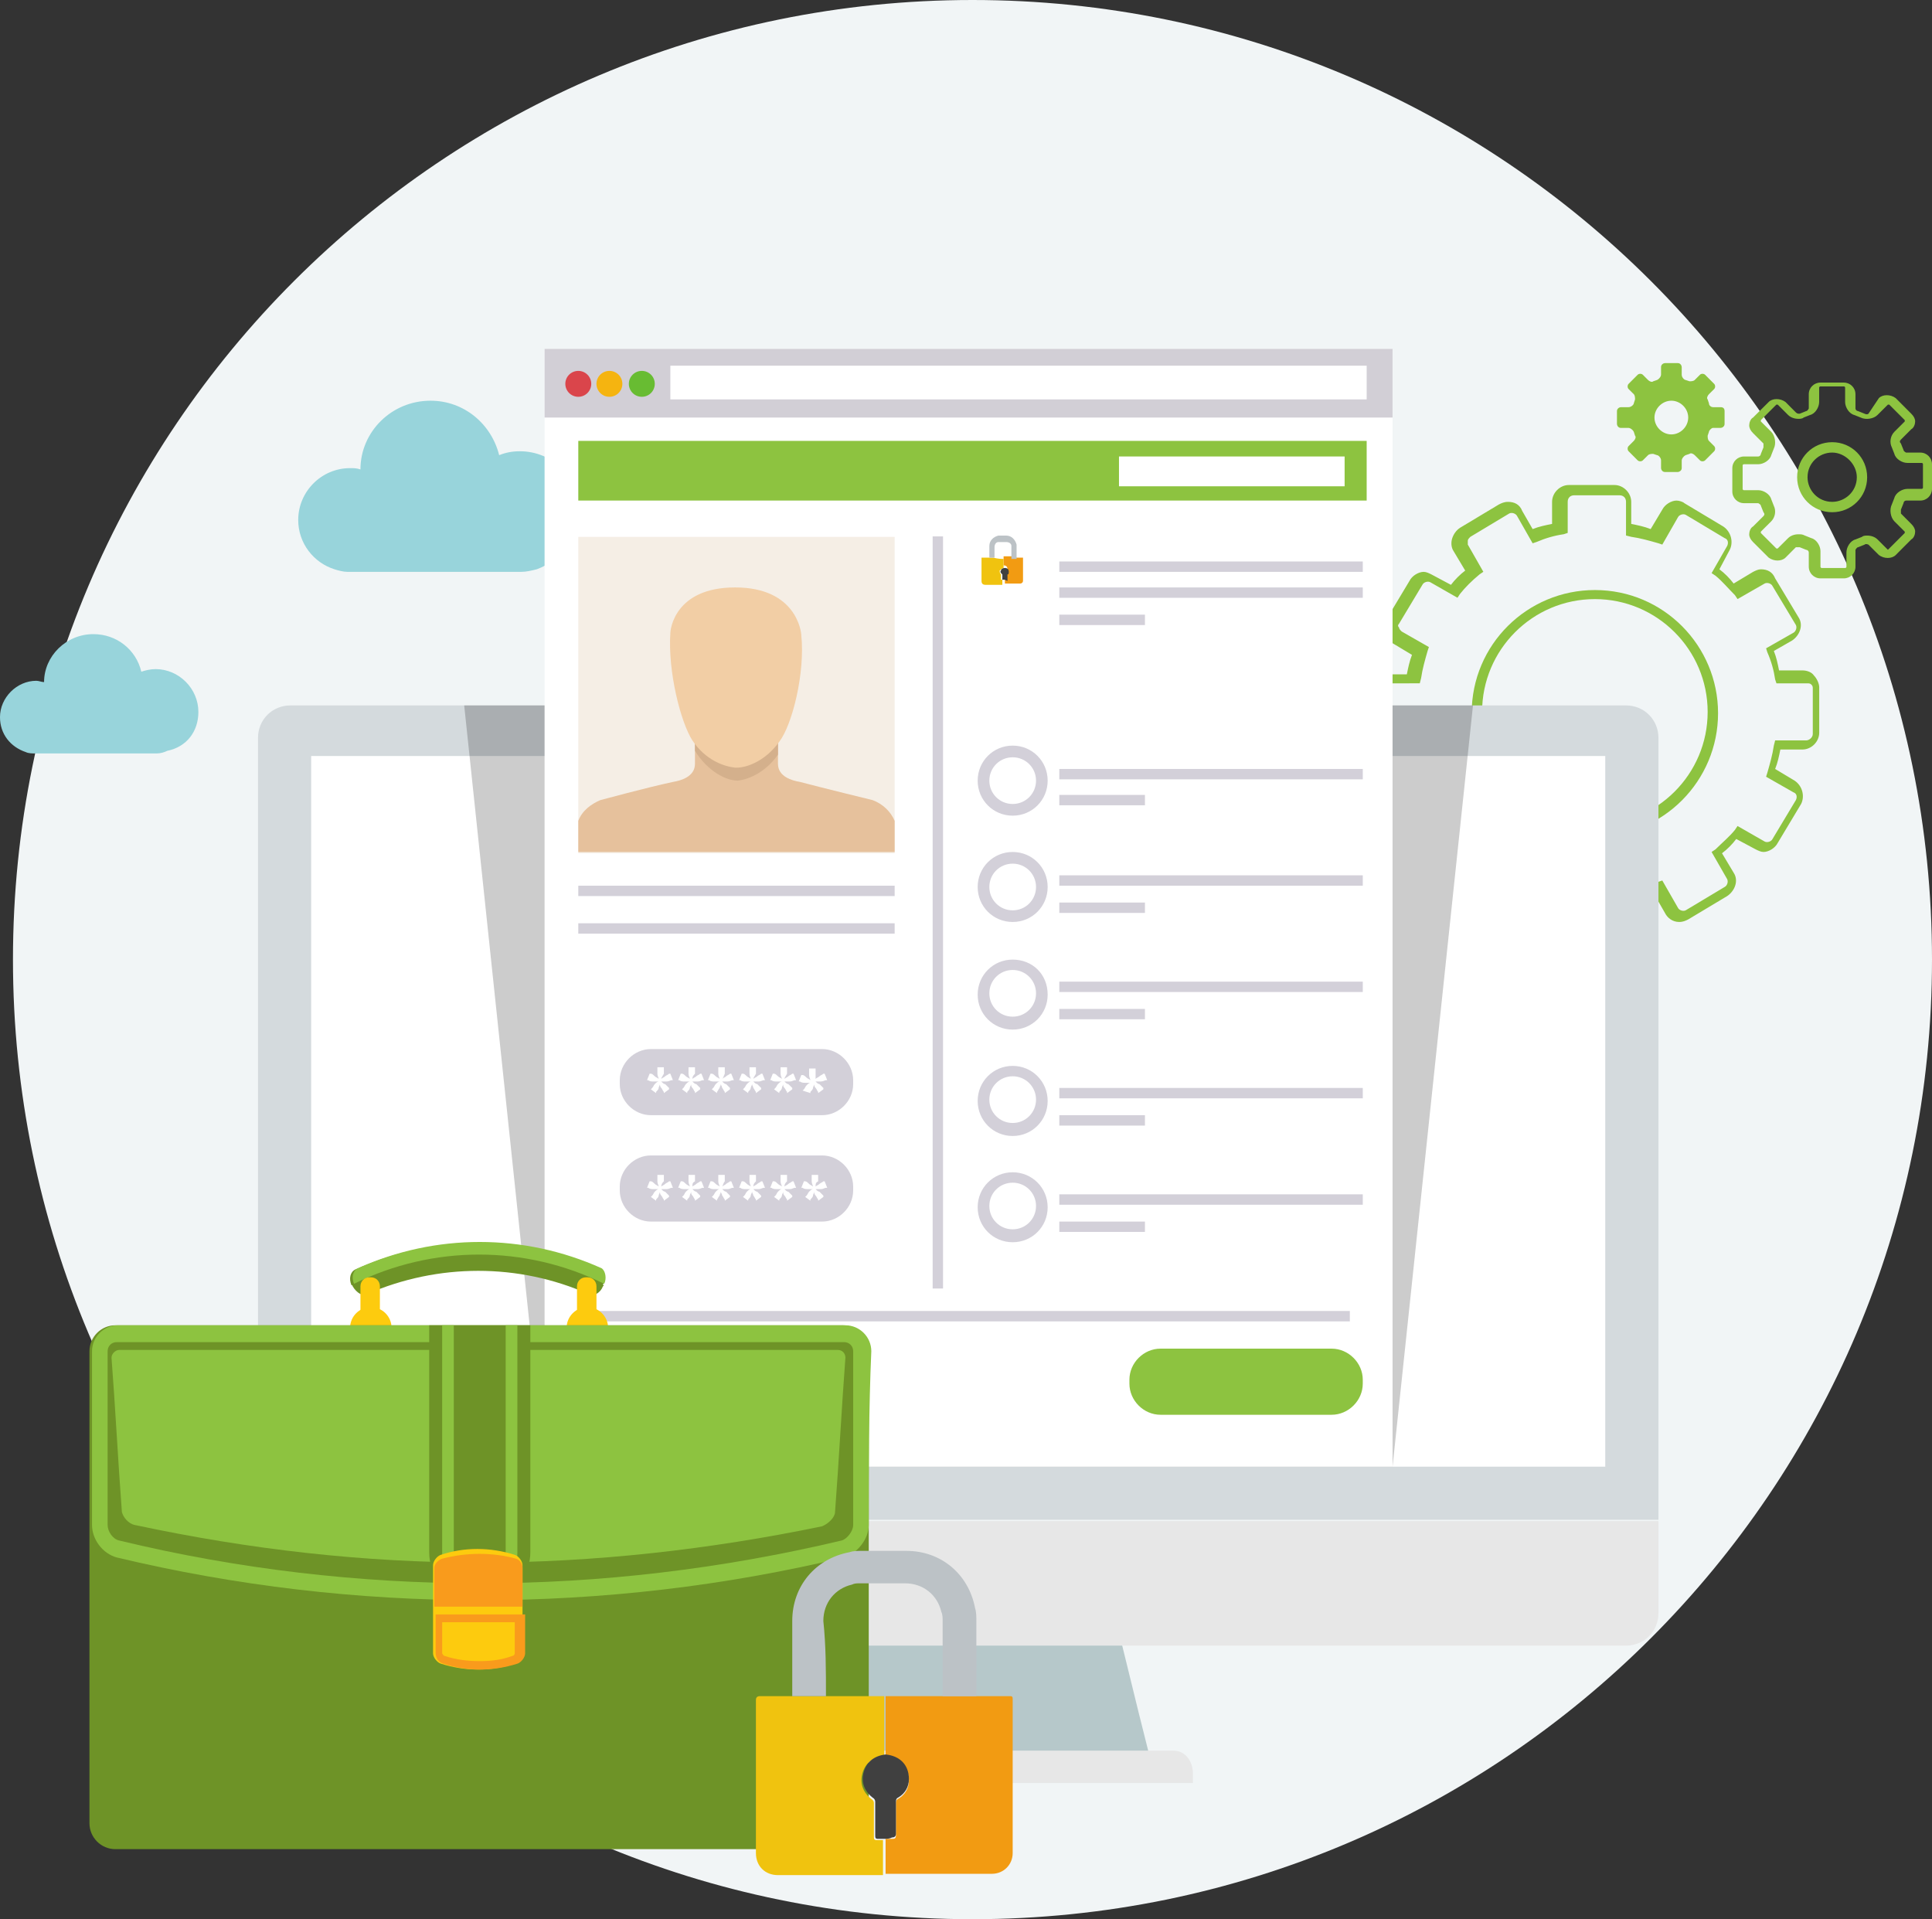
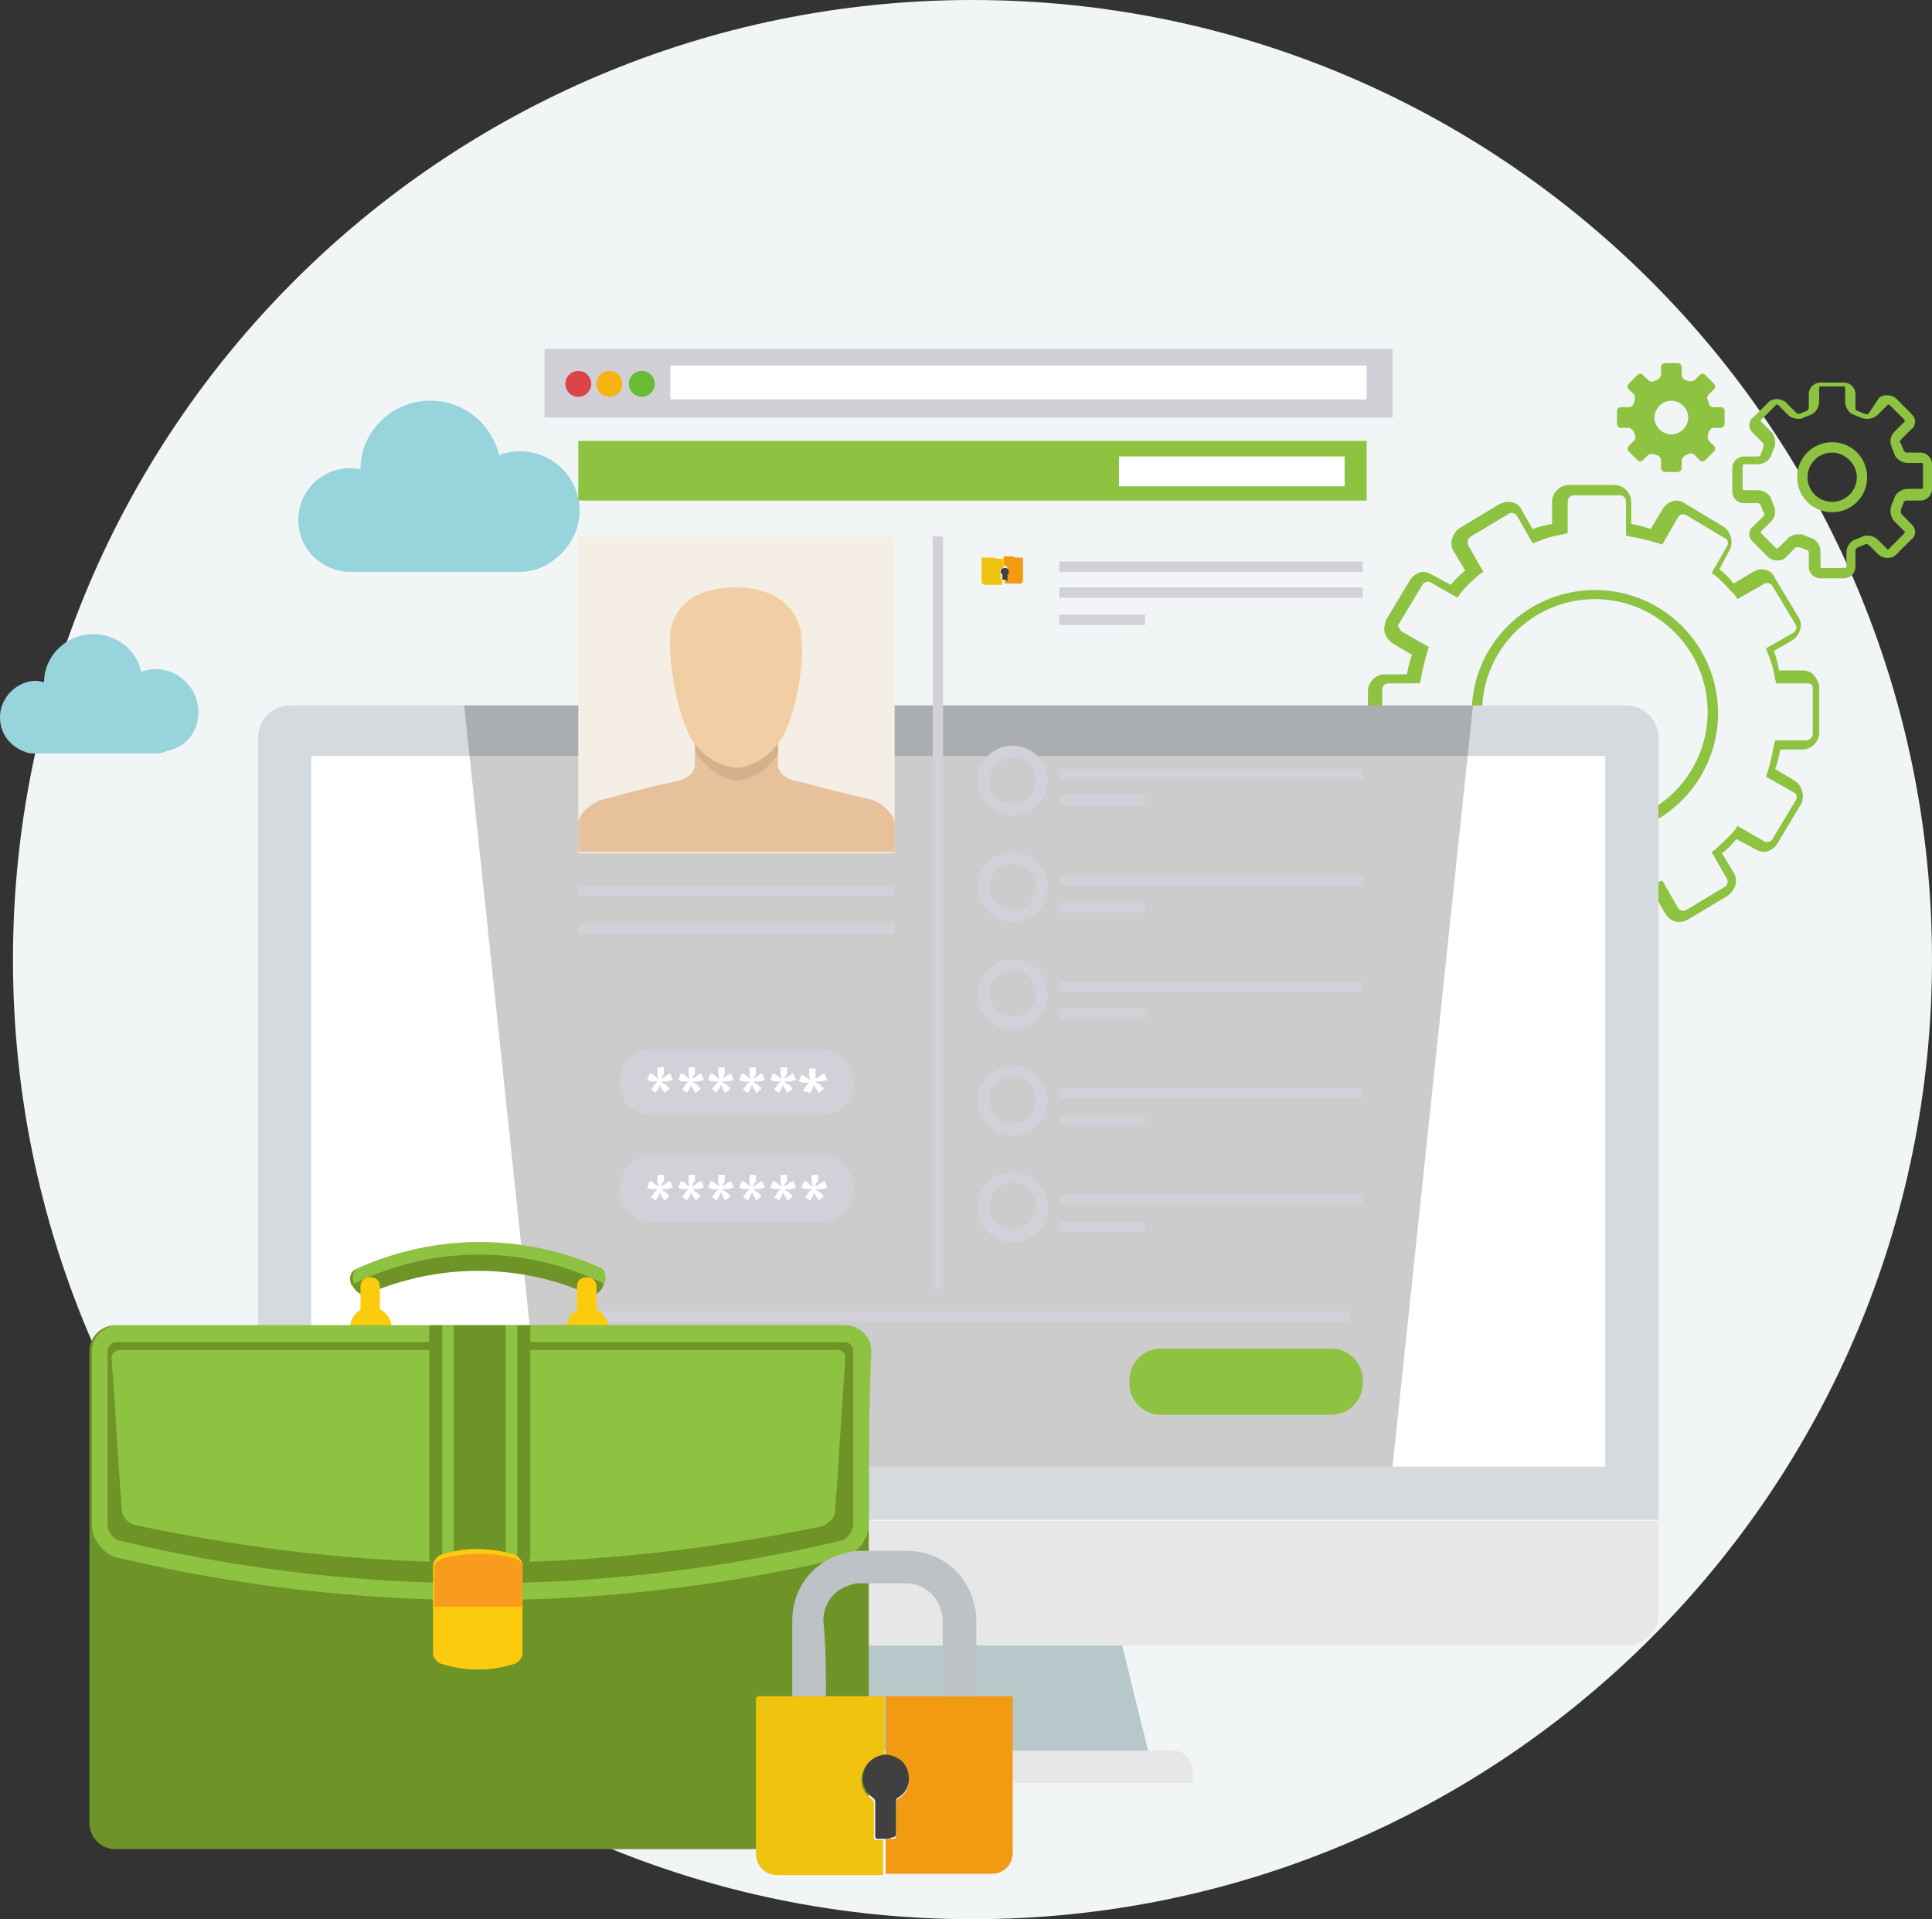
<svg xmlns="http://www.w3.org/2000/svg" xmlns:xlink="http://www.w3.org/1999/xlink" version="1.1" id="Layer_1" x="0px" y="0px" width="149px" height="148.002px" viewBox="-58.481 -57.853 149 148.002" enable-background="new -58.481 -57.853 149 148.002" xml:space="preserve">
  <rect x="-58.481" y="-57.853" width="149" height="148.002" fill="#333333" stroke="none" />
  <g id="Layer_2">
    <path fill="#F1F5F6" d="M16.518-57.853c40.866,0,74.001,33.132,74.001,74.001c0,40.867-33.135,74.001-74.001,74.001   c-40.869,0-73.999-33.135-73.999-74.001C-57.481-24.721-24.352-57.853,16.518-57.853z" />
  </g>
  <g id="Layer_3">
    <g>
      <g>
        <g>
          <path fill="#8DC340" d="M66.417,14.548h-3.5c-0.697,0-1.299-0.599-1.299-1.301v-1.7c-0.496-0.098-1.003-0.198-1.499-0.398      l-0.897,1.499c-0.201,0.401-0.702,0.6-1.104,0.6c-0.201,0-0.502-0.098-0.597-0.198l-3.004-1.8      c-0.302-0.201-0.502-0.501-0.597-0.8c-0.105-0.301,0-0.7,0.095-1l0.803-1.5c-0.401-0.301-0.803-0.7-1.099-1.101l-1.499,0.9      c-0.201,0.101-0.401,0.201-0.702,0.201c-0.502,0-0.903-0.201-1.104-0.602L48.62,4.348c-0.201-0.301-0.201-0.7-0.101-1      s0.301-0.599,0.597-0.8l1.404-0.8c-0.2-0.499-0.301-1-0.401-1.5h-1.8c-0.702,0-1.305-0.602-1.305-1.301v-3.5      c0-0.7,0.603-1.299,1.305-1.299h1.699c0.101-0.499,0.201-1,0.396-1.5l-1.499-0.9c-0.296-0.201-0.497-0.501-0.597-0.8      c-0.101-0.301,0-0.7,0.1-1l1.801-2.999c0.195-0.401,0.702-0.702,1.098-0.702c0.201,0,0.401,0.101,0.603,0.201l1.499,0.8      c0.301-0.398,0.702-0.8,1.099-1.101l-0.897-1.5c-0.201-0.298-0.201-0.7-0.101-1c0.101-0.298,0.296-0.599,0.602-0.8l2.999-1.8      c0.2-0.098,0.401-0.198,0.697-0.198c0.501,0,0.902,0.198,1.098,0.7l0.803,1.399c0.501-0.201,1.003-0.298,1.499-0.398v-1.7      c0-0.699,0.602-1.301,1.299-1.301h3.506c0.697,0,1.299,0.602,1.299,1.301v1.7c0.496,0.1,0.998,0.198,1.499,0.398l0.897-1.5      c0.201-0.401,0.702-0.699,1.099-0.699c0.2,0,0.507,0.1,0.602,0.201l2.999,1.797c0.602,0.401,0.803,1.201,0.501,1.8l-0.797,1.502      c0.401,0.298,0.797,0.699,1.099,1.098l1.499-0.9c0.2-0.1,0.401-0.198,0.602-0.198c0.496,0,0.897,0.198,1.099,0.699l1.8,2.999      c0.401,0.602,0.101,1.402-0.501,1.8l-1.399,0.8c0.201,0.499,0.301,1,0.401,1.5h1.801c0.301,0,0.696,0.1,0.897,0.401      c0.2,0.201,0.4,0.6,0.4,0.9v3.5c0,0.699-0.602,1.299-1.298,1.299h-1.7c-0.101,0.501-0.201,1-0.401,1.499l1.499,0.9      c0.603,0.401,0.803,1.201,0.502,1.8l-1.801,3.001c-0.2,0.398-0.696,0.7-1.098,0.7c-0.201,0-0.401-0.101-0.603-0.201l-1.499-0.8      c-0.301,0.401-0.697,0.8-1.098,1.101l0.897,1.5c0.4,0.599,0.1,1.399-0.497,1.8l-3.004,1.8c-0.2,0.1-0.396,0.198-0.702,0.198      c-0.496,0-0.897-0.298-1.098-0.7l-0.803-1.399c-0.496,0.2-0.998,0.301-1.499,0.398v1.8      C67.722,14.049,67.22,14.548,66.417,14.548L66.417,14.548z M59.718,10.248l0.301,0.1c0.702,0.201,1.399,0.399,2.102,0.499      l0.396,0.101v2.399c0,0.301,0.201,0.501,0.502,0.501h3.5c0.301,0,0.502-0.201,0.502-0.501v-2.5l0.301-0.1      c0.696-0.098,1.398-0.298,2.102-0.599l0.295-0.101l1.204,2.101c0.095,0.201,0.401,0.298,0.597,0.201l3.004-1.8      c0.2-0.1,0.296-0.401,0.2-0.602l-1.203-2.099l0.301-0.201c0.502-0.499,1.098-1,1.499-1.5l0.201-0.301l2.096,1.201      c0.2,0.1,0.507,0,0.602-0.201l1.801-2.999c0.101-0.201,0.101-0.501-0.195-0.602l-2.102-1.199l0.095-0.301      c0.201-0.7,0.401-1.399,0.502-2.102l0.101-0.398h2.402c0.195,0,0.501-0.201,0.501-0.499v-3.5c0-0.1,0-0.2-0.105-0.301      c-0.095-0.1-0.2-0.1-0.296-0.1h-2.401l-0.101-0.301c-0.101-0.699-0.296-1.399-0.603-2.099l-0.095-0.301l2.102-1.198      c0.195-0.101,0.296-0.401,0.195-0.6l-1.801-3.001c-0.095-0.2-0.401-0.301-0.602-0.2l-2.096,1.201l-0.201-0.301      c-0.501-0.499-0.997-1.098-1.499-1.5l-0.301-0.2l1.203-2.099c0.096-0.201,0.096-0.502-0.2-0.602l-3.004-1.798      c-0.195-0.1-0.502,0-0.597,0.198l-1.204,2.101l-0.295-0.1c-0.703-0.201-1.405-0.401-2.102-0.499l-0.401-0.101v-2.6      c0-0.301-0.2-0.501-0.502-0.501h-3.5c-0.296,0-0.496,0.201-0.496,0.501v2.4l-0.301,0.1c-0.702,0.1-1.399,0.298-2.102,0.599      l-0.301,0.101l-1.198-2.102c-0.101-0.198-0.401-0.298-0.603-0.198l-2.999,1.8c-0.1,0.098-0.2,0.198-0.2,0.298      c0,0.1,0,0.201,0,0.301l1.198,2.099l-0.295,0.201c-0.603,0.501-1.104,1-1.5,1.5l-0.2,0.301l-2.102-1.201      c-0.2-0.098-0.502,0-0.602,0.201l-1.801,3.001c-0.101,0.1-0.101,0.198,0,0.298c0,0.1,0.101,0.201,0.201,0.301l2.101,1.201      l-0.1,0.298c-0.201,0.7-0.401,1.399-0.502,2.101l-0.101,0.399H48.62c-0.301,0-0.502,0.201-0.502,0.501v3.498      c0,0.301,0.201,0.501,0.502,0.501h2.396l0.101,0.298c0.101,0.702,0.301,1.402,0.602,2.102l0.101,0.301l-2.102,1.199      c-0.1,0.1-0.2,0.2-0.2,0.301c0,0.1,0,0.201,0,0.301l1.8,2.999c0.101,0.201,0.401,0.301,0.603,0.201l2.096-1.201l0.2,0.301      c0.502,0.599,1.004,1.101,1.5,1.5l0.306,0.201l-1.203,2.099c-0.101,0.1-0.101,0.201,0,0.301c0,0.1,0.1,0.201,0.2,0.301      l2.999,1.8c0.2,0.098,0.502,0,0.602-0.201L59.718,10.248L59.718,10.248z M64.521,6.647c-5.3,0-9.503-4.3-9.503-9.5      c0-5.298,4.298-9.498,9.503-9.498c5.296,0,9.498,4.3,9.498,9.498C74.02,2.347,69.817,6.647,64.521,6.647L64.521,6.647z       M64.521-11.652c-4.804,0-8.7,3.899-8.7,8.701c0,4.799,3.896,8.698,8.7,8.698c4.794,0,8.696-3.899,8.696-8.698      C73.218-7.752,69.315-11.652,64.521-11.652L64.521-11.652z" />
        </g>
      </g>
      <g>
        <path fill="#8DC340" d="M83.719-13.251h-1.801c-0.501,0-0.902-0.401-0.902-0.9v-1.101c0-0.1-0.096-0.201-0.201-0.201     l-0.496-0.198c-0.101,0-0.301,0-0.301,0l-0.797,0.8c-0.302,0.298-0.903,0.298-1.299,0l-1.204-1.201     c-0.2-0.201-0.296-0.398-0.296-0.599s0.096-0.501,0.296-0.602l0.803-0.8c0.095-0.098,0.095-0.198,0-0.298l-0.201-0.501     c0-0.1-0.2-0.198-0.2-0.198h-1.099c-0.501,0-0.902-0.401-0.902-0.9v-1.8c0-0.501,0.401-0.9,0.902-0.9h1.099     c0.101,0,0.2-0.101,0.2-0.201l0.201-0.499c0-0.101,0-0.201,0-0.301l-0.803-0.8c-0.2-0.2-0.296-0.401-0.296-0.599     c0-0.201,0.096-0.501,0.296-0.602l1.204-1.199c0.295-0.301,0.897-0.301,1.299,0l0.797,0.8c0,0,0.101,0.101,0.2,0.101     c0.101,0,0.101,0,0.101,0l0.496-0.201c0.105,0,0.201-0.201,0.201-0.201v-1.101c0-0.499,0.401-0.897,0.902-0.897h1.801     c0.496,0,0.897,0.399,0.897,0.897v1.101c0,0.1,0.105,0.201,0.2,0.201l0.502,0.201c0.2,0.1,0.301,0,0.301,0l0.803-1.201     c0.295-0.301,0.897-0.301,1.299,0l1.198,1.201c0.2,0.198,0.301,0.398,0.301,0.599s-0.101,0.499-0.301,0.599l-0.797,0.8     c-0.106,0.101-0.106,0.201,0,0.301l0.2,0.499c0,0.101,0.195,0.201,0.195,0.201h1.104c0.496,0,0.897,0.401,0.897,0.9v1.9     c0,0.499-0.401,0.9-0.897,0.9h-1.104c-0.101,0-0.195,0.1-0.195,0.201l-0.2,0.499c0,0.101,0,0.201,0,0.301l0.797,0.8     c0.2,0.198,0.301,0.398,0.301,0.599s-0.101,0.499-0.301,0.599l-1.198,1.201c-0.301,0.301-0.903,0.301-1.299,0l-0.803-0.8     c0,0-0.2-0.1-0.301,0l-0.502,0.201c-0.095,0-0.2,0.198-0.2,0.198v1.302C84.616-13.652,84.215-13.251,83.719-13.251L83.719-13.251     z M80.218-16.651c0.201,0,0.302,0,0.502,0.1l0.496,0.198c0.401,0.1,0.702,0.602,0.702,1v1.201c0,0,0,0.1,0.101,0.1h1.8     c0,0,0.101,0,0.101-0.1v-1.101c0-0.398,0.296-0.9,0.697-1l0.501-0.198c0.101-0.101,0.302-0.101,0.401-0.101     c0.301,0,0.597,0.101,0.798,0.298l0.802,0.8l0,0l1.299-1.298l0,0v-0.101l-0.802-0.8c-0.296-0.301-0.396-0.9-0.195-1.301     l0.195-0.499c0.105-0.398,0.602-0.7,1.003-0.7h1.098c0,0,0.105,0,0.105-0.1v-1.8c0,0,0-0.101-0.105-0.101h-1.098     c-0.401,0-0.897-0.298-1.003-0.699l-0.195-0.499c-0.201-0.401-0.101-0.9,0.195-1.201l0.802-0.8l0,0v-0.101l-1.198-1.198h-0.101     l-0.802,0.8c-0.296,0.298-0.897,0.398-1.299,0.198l-0.497-0.198c-0.4-0.1-0.702-0.602-0.702-1v-1.101c0,0,0-0.101-0.1-0.101     h-1.801c0,0-0.101,0-0.101,0.101v1.101c0,0.398-0.295,0.9-0.696,1l-0.502,0.198c-0.1,0.1-0.301,0.1-0.401,0.1     c-0.301,0-0.597-0.1-0.797-0.298l-0.803-0.8h-0.1l-1.199,1.198l0,0v0.101l0.803,0.8c0.296,0.301,0.396,0.9,0.195,1.301     l-0.195,0.499c-0.105,0.398-0.602,0.7-1.003,0.7h-1.099c0,0-0.105,0-0.105,0.1v1.8c0,0,0,0.101,0.105,0.101h1.099     c0.401,0,0.897,0.298,1.003,0.699l0.195,0.499c0.201,0.401,0.101,0.9-0.195,1.201l-0.803,0.8l0,0v0.101l1.199,1.198h0.1     l0.803-0.8C79.621-16.551,79.917-16.651,80.218-16.651L80.218-16.651z M82.821-18.352c-1.5,0-2.703-1.201-2.703-2.7     c0-1.5,1.203-2.701,2.703-2.701c1.499,0,2.697,1.201,2.697,2.701C85.519-19.553,84.32-18.352,82.821-18.352L82.821-18.352z      M82.821-22.953c-1.004,0-1.901,0.8-1.901,1.901c0,1,0.798,1.9,1.901,1.9c0.997,0,1.9-0.8,1.9-1.9     C84.722-22.052,83.818-22.953,82.821-22.953L82.821-22.953z" />
      </g>
      <path fill="#8DC340" d="M74.215-26.453h-0.596c-0.101,0-0.302-0.1-0.302-0.298l-0.1-0.301c-0.101-0.1,0-0.301,0.1-0.401    l0.401-0.398c0.101-0.1,0.101-0.301,0-0.401l-0.696-0.699c-0.106-0.101-0.307-0.101-0.401,0l-0.401,0.401    c-0.101,0.101-0.301,0.101-0.401,0.101l-0.301-0.101c-0.101,0-0.301-0.2-0.301-0.401v-0.599c0-0.101-0.096-0.301-0.296-0.301    h-1.003c-0.101,0-0.296,0.101-0.296,0.301v0.599c0,0.1-0.105,0.301-0.307,0.401l-0.295,0.101c-0.101,0.1-0.302,0-0.401-0.101    l-0.401-0.401c-0.101-0.101-0.296-0.101-0.401,0l-0.697,0.699c-0.1,0.101-0.1,0.301,0,0.401l0.401,0.398    c0.096,0.101,0.096,0.301,0.096,0.401l-0.096,0.301c0,0.1-0.2,0.298-0.401,0.298h-0.602c-0.101,0-0.296,0.101-0.296,0.301v1    c0,0.1,0.096,0.298,0.296,0.298h0.602c0.101,0,0.296,0.1,0.401,0.301l0.096,0.301c0.105,0.101,0,0.298-0.096,0.399l-0.401,0.401    c-0.1,0.101-0.1,0.298,0,0.399l0.697,0.699c0.105,0.101,0.301,0.101,0.401,0l0.401-0.398c0.1-0.1,0.301-0.1,0.401-0.1l0.295,0.1    c0.106,0,0.307,0.201,0.307,0.398v0.602c0,0.1,0.095,0.298,0.296,0.298h1.003c0.095,0,0.296-0.098,0.296-0.298v-0.602    c0-0.098,0.105-0.298,0.301-0.398l0.301-0.1c0.101-0.101,0.301,0,0.401,0.1l0.401,0.398c0.095,0.101,0.295,0.101,0.401,0    l0.696-0.699c0.101-0.101,0.101-0.298,0-0.399l-0.401-0.401c-0.1-0.101-0.1-0.298-0.1-0.399l0.1-0.301    c0-0.1,0.201-0.301,0.302-0.301h0.596c0.106,0,0.307-0.098,0.307-0.298v-1C74.521-26.353,74.416-26.453,74.215-26.453z     M70.419-24.352c-0.702,0-1.304-0.599-1.304-1.301c0-0.7,0.602-1.299,1.304-1.299s1.299,0.599,1.299,1.299    C71.718-24.951,71.121-24.352,70.419-24.352z" />
      <path fill="#98D4DB" d="M-13.782-18.452c0-2.6-2.099-4.601-4.602-4.601c-0.599,0-1.098,0.1-1.6,0.301    c-0.599-2.399-2.698-4.2-5.298-4.2c-3.001,0-5.401,2.399-5.401,5.3c-0.301-0.1-0.499-0.1-0.8-0.1c-2.201,0-3.999,1.8-3.999,4    c0,1.8,1.198,3.299,2.798,3.801c0.301,0.098,0.699,0.198,1,0.198h13.399c0.401,0,0.8-0.1,1.201-0.198    C-15.181-14.653-13.782-16.451-13.782-18.452z" />
      <g>
        <g>
          <path fill="#B6C8CA" d="M3.817,64.448c-1.098,4.298-2.099,8.601-3.199,12.903c9.799,0,19.703,0,29.502,0      c-1.098-4.303-2.102-8.605-3.199-12.903C19.318,64.448,11.618,64.448,3.817,64.448z" />
          <path fill="#E7E7E7" d="M32.021,77.15H-1.182c-0.8,0-1.5,0.798-1.5,1.795v0.703h36.202v-0.703      C33.521,77.948,32.918,77.15,32.021,77.15z" />
          <path fill="#E7E7E7" d="M-38.583,59.448v7.102c0,1.398,1.101,2.502,2.5,2.502H66.919c1.399,0,2.503-1.104,2.503-2.502v-7.102      H-38.583z" />
          <path fill="#D4DADD" d="M69.422,59.448V-0.953c0-1.399-1.104-2.5-2.503-2.5H-36.083c-1.399,0-2.5,1.101-2.5,2.5v60.3H69.422      V59.448z" />
          <rect x="-34.483" y="0.449" fill="#FFFFFF" width="99.803" height="54.802" />
        </g>
      </g>
      <path fill="#98D4DB" d="M-43.181-2.951c0-1.801-1.502-3.303-3.3-3.303c-0.401,0-0.803,0.101-1.101,0.201    c-0.401-1.7-1.901-2.898-3.701-2.898c-2.099,0-3.799,1.7-3.799,3.698c-0.201,0-0.401-0.1-0.602-0.1    c-1.5,0-2.798,1.301-2.798,2.801c0,1.301,0.8,2.299,1.999,2.701c0.2,0.1,0.501,0.1,0.702,0.1h9.397c0.301,0,0.602-0.1,0.8-0.201    C-44.082-0.253-43.181-1.452-43.181-2.951z" />
      <g opacity="0.2">
        <polygon points="48.916,55.251 -16.482,55.251 -22.681,-3.453 55.119,-3.453    " />
      </g>
      <g>
-         <rect x="-16.482" y="-30.951" fill="#FFFFFF" width="65.398" height="86.202" />
-       </g>
+         </g>
      <g>
        <rect x="-16.482" y="-30.951" fill="#D2CFD6" width="65.398" height="5.298" />
      </g>
      <g>
        <path fill="#DA454B" d="M-13.882-29.251c0.552,0,1,0.446,1,0.998c0,0.555-0.449,1-1,1s-1-0.446-1-1     C-14.883-28.805-14.434-29.251-13.882-29.251z" />
      </g>
      <g>
        <path fill="#F5B410" d="M-11.483-29.251c0.555,0,1,0.446,1,0.998c0,0.555-0.446,1-1,1c-0.552,0-0.998-0.446-0.998-1     C-12.48-28.805-12.035-29.251-11.483-29.251z" />
      </g>
      <g>
        <path fill="#68BC32" d="M-8.983-29.251c0.554,0,1,0.446,1,0.998c0,0.555-0.446,1-1,1c-0.552,0-1-0.446-1-1     C-9.983-28.805-9.535-29.251-8.983-29.251z" />
      </g>
      <g>
        <rect x="-6.781" y="-29.652" fill="#FFFFFF" width="53.701" height="2.6" />
      </g>
      <rect x="-13.882" y="-23.853" fill="#8DC340" width="60.802" height="4.601" />
      <rect x="27.818" y="-22.651" fill="#FFFFFF" width="17.401" height="2.299" />
      <rect x="-13.882" y="10.449" fill="#D3D0D9" width="24.399" height="0.8" />
      <rect x="-13.882" y="13.347" fill="#D3D0D9" width="24.399" height="0.8" />
      <path fill="#D3D0D9" d="M4.918,28.146H-8.283c-1.299,0-2.4-1.098-2.4-2.396v-0.301c0-1.299,1.101-2.402,2.4-2.402H4.918    c1.298,0,2.399,1.104,2.399,2.402v0.301C7.318,27.048,6.217,28.146,4.918,28.146z" />
      <path fill="#D3D0D9" d="M4.918,36.351H-8.283c-1.299,0-2.4-1.099-2.4-2.402v-0.301c0-1.299,1.101-2.397,2.4-2.397H4.918    c1.298,0,2.399,1.099,2.399,2.397v0.301C7.318,35.252,6.217,36.351,4.918,36.351z" />
      <rect x="13.447" y="-16.488" fill="#D3D0D9" width="0.8" height="58.001" />
      <rect x="-13.882" y="43.245" fill="#D3D0D9" width="59.503" height="0.803" />
      <g>
        <g>
          <g>
            <path fill="#6E9327" d="M-11.981,41.345c-0.201,0.507-0.7,0.803-1.101,0.602c-5.398-2.396-11.599-2.396-17.101,0       c-0.298,0.201-0.8-0.095-1.098-0.602c0,0,0-0.095-0.1-0.095c-0.201-0.502-0.101-1.004,0.298-1.204c6-2.698,12.8-2.698,18.8,0       c0.401,0.2,0.501,0.702,0.301,1.204C-11.881,41.25-11.881,41.25-11.981,41.345z" />
            <path fill="#8DC340" d="M-12.082,39.951c-6-2.703-12.8-2.703-18.8,0c-0.399,0.2-0.499,0.696-0.298,1.198       c6.098-3.004,13.199-3.004,19.299,0C-11.681,40.748-11.781,40.151-12.082,39.951z" />
          </g>
          <g>
            <g>
              <path fill="#FDCB0E" d="M-29.183,46.951c0,0.396-0.298,0.697-0.699,0.697h-0.101c-0.398,0-0.699-0.301-0.699-0.697v-5.606        c0-0.396,0.301-0.697,0.699-0.697h0.101c0.401,0,0.699,0.301,0.699,0.697V46.951z" />
              <path fill="#FDCB0E" d="M-29.882,42.949c0.884,0,1.6,0.719,1.6,1.601c0,0.881-0.715,1.6-1.6,1.6s-1.6-0.719-1.6-1.6        C-31.482,43.668-30.766,42.949-29.882,42.949z" />
            </g>
            <g>
              <path fill="#FDCB0E" d="M-12.48,46.951c0,0.396-0.301,0.697-0.702,0.697h-0.101c-0.398,0-0.699-0.301-0.699-0.697v-5.606        c0-0.396,0.301-0.697,0.699-0.697h0.101c0.401,0,0.702,0.301,0.702,0.697V46.951z" />
              <path fill="#FDCB0E" d="M-13.183,42.949c0.884,0,1.6,0.719,1.6,1.601c0,0.881-0.715,1.6-1.6,1.6c-0.882,0-1.6-0.719-1.6-1.6        C-14.782,43.668-14.064,42.949-13.183,42.949z" />
            </g>
          </g>
          <path fill="#6E9327" d="M8.519,82.747c0,1.099-0.9,2.001-2.001,2.001h-56.101c-1.101,0-1.999-0.902-1.999-2.001V46.35      c0-1.098,0.897-2.001,1.999-2.001H6.518c1.101,0,2.001,0.903,2.001,2.001V82.747z" />
          <path fill="#8DC340" d="M8.519,59.749c0,1.099-0.9,2.196-1.901,2.503c-18.399,4.397-37.701,4.397-56.101,0      c-1.101-0.307-1.901-1.404-1.901-2.503c0-4.498,0-8.901,0-13.399c0-1.098,0.9-2.001,2.001-2.001c18.701,0,37.401,0,56.101,0      c1.101,0,1.998,0.903,1.998,2.001C8.519,50.848,8.519,55.346,8.519,59.749z" />
          <path fill="#6E9327" d="M-21.482,64.247c-9.3,0-18.7-1.098-27.799-3.3c-0.501-0.1-0.9-0.702-0.9-1.198V46.35      c0-0.401,0.301-0.702,0.7-0.702H6.618c0.399,0,0.7,0.301,0.7,0.702v13.399c0,0.496-0.499,1.099-0.9,1.198      C-2.882,63.149-12.182,64.247-21.482,64.247L-21.482,64.247z" />
          <path fill="#8DC340" d="M-21.482,62.647c-8.898,0-17.7-0.997-26.601-2.898c-0.499-0.1-0.9-0.602-0.998-1.003      c-0.301-3.996-0.501-7.998-0.8-11.9c0-0.295,0.298-0.597,0.599-0.597c18.5,0,36.999,0,55.401,0c0.399,0,0.6,0.302,0.6,0.597      c-0.301,4.002-0.502,8.004-0.8,11.9c0,0.401-0.502,0.903-1,1.104C-3.782,61.65-12.681,62.647-21.482,62.647L-21.482,62.647z" />
          <path fill="#6E9327" d="M-25.381,44.349v17.502c0,0.897,0.298,1.595,0.7,1.595h6.399c0.401,0,0.702-0.697,0.702-1.595V44.349      H-25.381z" />
          <g>
            <path fill="#8DC340" d="M-24.381,44.349v17.502c0,0.897,0,1.595,0.098,1.595h0.702c0,0,0.098-0.697,0.098-1.595V44.349H-24.381       z" />
            <path fill="#8DC340" d="M-19.481,44.349v17.502c0,0.897,0,1.595,0.101,1.595h0.699c0,0,0.101-0.697,0.101-1.595V44.349H-19.481       z" />
          </g>
          <g>
            <path fill="#FDCB0E" d="M-18.183,69.648c0,0.301-0.298,0.702-0.599,0.797c-1.8,0.603-3.801,0.603-5.699,0       c-0.301-0.095-0.602-0.496-0.602-0.797c0-2.297,0-4.504,0-6.8c0-0.301,0.301-0.702,0.602-0.798c1.8-0.602,3.799-0.602,5.699,0       c0.301,0.096,0.599,0.497,0.599,0.798C-18.183,65.145-18.183,67.352-18.183,69.648z" />
            <path fill="#F99B1C" d="M-18.682,62.347c-1.8-0.496-3.801-0.496-5.699,0c-0.301,0.101-0.602,0.401-0.602,0.702       c0,0.998,0,2.001,0,2.999c0,0,0,0,0.1,0c2.202,0,4.501,0,6.7,0c0-0.998,0-2.001,0-2.999       C-18.183,62.748-18.383,62.447-18.682,62.347z" />
-             <path fill="#F99B1C" d="M-24.882,66.649c0,0.998,0,2.001,0,2.999c0,0.301,0.201,0.702,0.599,0.797       c1.8,0.603,3.801,0.603,5.702,0c0.298-0.095,0.599-0.496,0.599-0.797c0-0.998,0-2.001,0-2.999H-24.882z" />
            <path fill="#FDCB0E" d="M-21.482,70.245c-0.9,0-1.8-0.095-2.7-0.396c-0.101,0-0.198-0.2-0.198-0.2v-2.402h5.599v2.402       c0,0.101-0.1,0.2-0.201,0.2C-19.782,70.15-20.582,70.245-21.482,70.245L-21.482,70.245z" />
          </g>
        </g>
      </g>
      <g>
        <g>
          <rect x="-13.882" y="-16.451" fill="#F5EEE5" width="24.399" height="24.399" />
          <g>
            <g>
              <path id="shoulders" fill="#E6C19C" d="M1.518,1.048c0,1,1.101,1.299,1.7,1.399c1.9,0.502,5.599,1.402,5.599,1.402        c0.8,0.298,1.401,0.897,1.7,1.6v2.4h-24.399v-2.4c0.301-0.8,1-1.301,1.7-1.6c0,0,3.701-1,5.599-1.402        c0.602-0.1,1.7-0.398,1.7-1.399s0-2.701,0-2.701h6.401C1.518-1.552,1.518,0.048,1.518,1.048z" />
            </g>
            <g>
              <g>
                <defs>
                  <path id="SVGID_1_" d="M1.518,1.048c0,1,1.101,1.299,1.7,1.399c1.9,0.502,5.599,1.402,5.599,1.402          c0.8,0.298,1.401,0.897,1.7,1.6v2.4h-24.399v-2.4c0.301-0.8,1-1.301,1.7-1.6c0,0,3.701-1,5.599-1.402          c0.602-0.1,1.7-0.398,1.7-1.399s0-2.701,0-2.701h6.401C1.518-1.552,1.518,0.048,1.518,1.048z" />
                </defs>
                <clipPath id="SVGID_2_">
                  <use xlink:href="#SVGID_1_" overflow="visible" />
                </clipPath>
                <path id="head-shadow" clip-path="url(#SVGID_2_)" fill="#D4B08C" d="M-1.681-13.853         C-1.581-13.853-1.581-13.853-1.681-13.853L-1.681-13.853c0.9,0,2.099,0,2.798,0.501c0.8,0.499,1.8,1.399,2.101,2.999         c0.599,3.3-0.499,8.601-1.5,10.401c-1,1.6-2.399,2.199-3.3,2.299l0,0l0,0l0,0l0,0c-0.9,0-2.302-0.7-3.302-2.299         c-0.998-1.7-2.099-7-1.5-10.401c0.301-1.6,1.302-2.5,2.102-2.999C-3.682-13.753-2.481-13.853-1.681-13.853L-1.681-13.853         L-1.681-13.853L-1.681-13.853z" />
              </g>
            </g>
          </g>
        </g>
        <path id="head" fill="#F2CEA5" d="M-1.782-12.552c4.699,0,5.1,3.4,5.1,3.701c0.298,2.898-0.699,6.897-1.7,8.199     c-1,1.399-2.4,1.999-3.3,1.999c0,0,0,0-0.101,0l0,0c-0.9-0.098-2.299-0.599-3.299-2.099c-0.9-1.399-1.901-5.301-1.7-8.299     C-6.781-9.252-6.483-12.552-1.782-12.552z" />
      </g>
      <g>
        <path fill="#FFFFFF" d="M-7.481,25.348c0.098-0.101,0.198-0.101,0.298-0.201c0.101-0.095,0.201-0.095,0.301-0.2h0.1l0.198,0.502     h-0.098c-0.1,0-0.2,0.1-0.401,0.1c-0.101,0-0.301,0-0.399,0c0.098,0.101,0.198,0.201,0.298,0.201     c0.101,0.101,0.201,0.2,0.301,0.296v0.105l-0.401,0.295v-0.095c-0.101-0.105-0.101-0.2-0.198-0.306     c-0.1-0.096-0.1-0.195-0.1-0.296c0,0.101-0.101,0.2-0.101,0.296c0,0.105-0.1,0.2-0.2,0.306v0.095l-0.401-0.295l0.1-0.105     c0.101-0.096,0.101-0.195,0.201-0.296c0.101-0.101,0.201-0.201,0.301-0.201c-0.1,0-0.2,0-0.401,0c-0.101,0-0.298,0-0.399-0.1     h-0.1l0.201-0.502h0.098c0.1,0,0.201,0.105,0.301,0.2c0.101,0.101,0.201,0.101,0.301,0.201c0-0.101-0.1-0.201-0.1-0.401     c0-0.095,0-0.2,0-0.401V24.45h0.499v0.095c0,0.105,0,0.201,0,0.401C-7.383,25.146-7.481,25.247-7.481,25.348z" />
        <path fill="#FFFFFF" d="M-5.081,25.348c0.1-0.101,0.198-0.101,0.298-0.201c0.1-0.095,0.2-0.095,0.301-0.2h0.1l0.201,0.502h-0.1     c-0.101,0-0.201,0.1-0.401,0.1c-0.1,0-0.298,0-0.398,0c0.1,0.101,0.198,0.201,0.298,0.201c0.1,0.101,0.2,0.2,0.301,0.296v0.105     l-0.401,0.295v-0.095c-0.098-0.105-0.098-0.2-0.198-0.306c-0.101-0.096-0.101-0.195-0.101-0.296c0,0.101-0.1,0.2-0.1,0.296     c0,0.105-0.101,0.2-0.201,0.306v0.095l-0.398-0.295l0.1-0.105c0.098-0.096,0.098-0.195,0.198-0.296     c0.101-0.101,0.201-0.201,0.301-0.201c-0.101,0-0.201,0-0.401,0c-0.098,0-0.298,0-0.398-0.1h-0.101l0.201-0.502h0.101     c0.1,0,0.198,0.105,0.298,0.2c0.101,0.101,0.201,0.101,0.301,0.201c0-0.101-0.101-0.201-0.101-0.401c0-0.095,0-0.2,0-0.401V24.45     h0.499v0.095c0,0.105,0,0.201,0,0.401C-5.081,25.146-5.081,25.247-5.081,25.348z" />
        <path fill="#FFFFFF" d="M-2.782,25.348c0.101-0.101,0.201-0.101,0.301-0.201c0.1-0.095,0.198-0.095,0.298-0.2h0.1l0.201,0.502     h-0.1c-0.101,0-0.201,0.1-0.399,0.1c-0.1,0-0.301,0-0.401,0c0.101,0.101,0.201,0.201,0.301,0.201     c0.1,0.101,0.198,0.2,0.298,0.296v0.105l-0.399,0.295v-0.095c-0.1-0.105-0.1-0.2-0.201-0.306c0-0.096-0.1-0.195-0.1-0.296     c0,0.101-0.1,0.2-0.1,0.296c-0.101,0.105-0.101,0.2-0.201,0.306v0.095l-0.399-0.295l0.101-0.105c0.1-0.096,0.1-0.195,0.201-0.296     c0.098-0.101,0.198-0.201,0.298-0.201c-0.101,0-0.201,0-0.399,0c-0.1,0-0.301,0-0.401-0.1h-0.101l0.201-0.502h0.1     c0.101,0,0.201,0.105,0.301,0.2c0.098,0.101,0.198,0.101,0.298,0.201c0-0.101-0.101-0.201-0.101-0.401c0-0.095,0-0.2,0-0.401     V24.45h0.501v0.095c0,0.105,0,0.201,0,0.401C-2.682,25.146-2.682,25.247-2.782,25.348z" />
        <path fill="#FFFFFF" d="M-0.382,25.348c0.1-0.101,0.201-0.101,0.301-0.201c0.101-0.095,0.201-0.095,0.298-0.2h0.1l0.201,0.502     h-0.1c-0.101,0-0.201,0.1-0.398,0.1c-0.101,0-0.301,0-0.401,0c0.1,0.101,0.201,0.201,0.301,0.201     c0.101,0.101,0.201,0.2,0.298,0.296v0.105l-0.398,0.295v-0.095c-0.101-0.105-0.101-0.2-0.201-0.306     c0-0.096-0.101-0.195-0.101-0.296c0,0.101-0.1,0.2-0.1,0.296c0,0.105-0.098,0.2-0.198,0.306v0.095l-0.401-0.295l0.1-0.105     c0.101-0.096,0.101-0.195,0.201-0.296s0.201-0.201,0.298-0.201c-0.098,0-0.198,0-0.398,0c-0.101,0-0.301,0-0.401-0.1h-0.101     l0.201-0.502h0.101c0.1,0,0.201,0.105,0.301,0.2c0.1,0.101,0.201,0.101,0.298,0.201c0-0.101-0.098-0.201-0.098-0.401     c0-0.095,0-0.2,0-0.401V24.45h0.499v0.095c0,0.105,0,0.201,0,0.401C-0.282,25.146-0.382,25.247-0.382,25.348z" />
        <path fill="#FFFFFF" d="M2.017,25.348c0.101-0.101,0.201-0.101,0.301-0.201c0.101-0.095,0.201-0.095,0.301-0.2h0.1l0.198,0.502     H2.817c-0.098,0-0.198,0.1-0.398,0.1c-0.101,0-0.301,0-0.401,0c0.101,0.101,0.201,0.201,0.301,0.201     c0.101,0.101,0.201,0.2,0.301,0.296v0.105l-0.401,0.295v-0.095c-0.1-0.105-0.1-0.2-0.201-0.306c-0.1-0.096-0.1-0.195-0.1-0.296     c0,0.101-0.098,0.2-0.098,0.296c0,0.105-0.101,0.2-0.201,0.306v0.095L1.217,26.15l0.1-0.105c0.101-0.096,0.101-0.195,0.201-0.296     c0.101-0.101,0.201-0.201,0.301-0.201c-0.101,0-0.201,0-0.401,0c-0.101,0-0.301,0-0.398-0.1H0.919l0.198-0.502h0.1     c0.1,0,0.201,0.105,0.301,0.2c0.101,0.101,0.201,0.101,0.301,0.201c0-0.101-0.101-0.201-0.101-0.401c0-0.095,0-0.2,0-0.401V24.45     h0.499v0.095c0,0.105,0,0.201,0,0.401C2.118,25.146,2.017,25.247,2.017,25.348z" />
        <path fill="#FFFFFF" d="M4.419,25.348c0.098-0.101,0.198-0.101,0.298-0.201c0.1-0.095,0.201-0.095,0.301-0.2h0.1l0.198,0.502     H5.219c-0.101,0-0.201,0.1-0.401,0.1c-0.1,0-0.301,0-0.398,0c0.098,0.101,0.198,0.201,0.298,0.201     c0.1,0.101,0.201,0.2,0.301,0.296v0.105l-0.401,0.295v-0.095c-0.1-0.105-0.1-0.2-0.198-0.306     c-0.101-0.096-0.101-0.195-0.101-0.296c0,0.101-0.1,0.2-0.1,0.296c0,0.105-0.101,0.2-0.201,0.306v0.095l-0.599-0.2l0.1-0.095     c0.098-0.105,0.098-0.201,0.198-0.301c0.1-0.101,0.201-0.201,0.301-0.201c-0.1,0-0.201,0-0.401,0c-0.098,0-0.298,0-0.398-0.101     h-0.1l0.2-0.496h0.101c0.1,0,0.198,0.095,0.298,0.195c0.1,0.101,0.201,0.101,0.301,0.201c0-0.101-0.1-0.201-0.1-0.396     c0-0.105,0-0.2,0-0.401v-0.105h0.501v0.105c0,0.096,0,0.201,0,0.401C4.419,25.146,4.419,25.247,4.419,25.348z" />
      </g>
      <g>
        <path fill="#FFFFFF" d="M-7.481,33.647c0.098-0.096,0.198-0.096,0.298-0.201c0.101-0.095,0.201-0.095,0.301-0.2h0.1l0.198,0.501     h-0.098c-0.1,0-0.2,0.101-0.401,0.101c-0.101,0-0.301,0-0.399,0c0.098,0.101,0.198,0.2,0.298,0.2     c0.101,0.101,0.201,0.201,0.301,0.302v0.1l-0.401,0.296V34.65c-0.101-0.105-0.101-0.201-0.198-0.301     c-0.1-0.101-0.1-0.201-0.1-0.302c0,0.101-0.101,0.201-0.101,0.302c0,0.1-0.1,0.195-0.2,0.301v0.095l-0.401-0.296l0.1-0.1     c0.101-0.101,0.101-0.201,0.201-0.302c0.101-0.1,0.201-0.2,0.301-0.2c-0.1,0-0.2,0-0.401,0c-0.101,0-0.298,0-0.399-0.101h-0.1     l0.201-0.501h0.098c0.1,0,0.201,0.105,0.301,0.2c0.101,0.105,0.201,0.105,0.301,0.201c0-0.096-0.1-0.201-0.1-0.401     c0-0.096,0-0.201,0-0.401V32.75h0.499v0.095c0,0.105,0,0.2,0,0.401C-7.383,33.352-7.481,33.446-7.481,33.647z" />
        <path fill="#FFFFFF" d="M-5.081,33.647c0.1-0.096,0.198-0.096,0.298-0.201c0.1-0.095,0.2-0.095,0.301-0.2h0.1l0.201,0.501h-0.1     c-0.101,0-0.201,0.101-0.401,0.101c-0.1,0-0.298,0-0.398,0c0.1,0.101,0.198,0.2,0.298,0.2c0.1,0.101,0.2,0.201,0.301,0.302v0.1     l-0.401,0.296V34.65c-0.098-0.105-0.098-0.201-0.198-0.301c-0.101-0.101-0.101-0.201-0.101-0.302c0,0.101-0.1,0.201-0.1,0.302     c0,0.1-0.101,0.195-0.201,0.301v0.095l-0.398-0.296l0.1-0.1c0.098-0.101,0.098-0.201,0.198-0.302c0.101-0.1,0.201-0.2,0.301-0.2     c-0.101,0-0.201,0-0.401,0c-0.098,0-0.298,0-0.398-0.101h-0.101l0.201-0.501h0.101c0.1,0,0.198,0.105,0.298,0.2     c0.101,0.105,0.201,0.105,0.301,0.201c0-0.096-0.101-0.201-0.101-0.401c0-0.096,0-0.201,0-0.401V32.75h0.499v0.095     c0,0.105,0,0.2,0,0.401C-5.081,33.352-5.081,33.446-5.081,33.647z" />
        <path fill="#FFFFFF" d="M-2.782,33.647c0.101-0.096,0.201-0.096,0.301-0.201c0.1-0.095,0.198-0.095,0.298-0.2h0.1l0.201,0.501     h-0.1c-0.101,0-0.201,0.101-0.399,0.101c-0.1,0-0.301,0-0.401,0c0.101,0.101,0.201,0.2,0.301,0.2     c0.1,0.101,0.198,0.201,0.298,0.302v0.1l-0.399,0.296V34.65c-0.1-0.105-0.1-0.201-0.201-0.301c0-0.101-0.1-0.201-0.1-0.302     c0,0.101-0.1,0.201-0.1,0.302c-0.101,0.1-0.101,0.195-0.201,0.301v0.095l-0.399-0.296l0.101-0.1c0.1-0.101,0.1-0.201,0.201-0.302     c0.098-0.1,0.198-0.2,0.298-0.2c-0.101,0-0.201,0-0.399,0c-0.1,0-0.301,0-0.401-0.101h-0.101l0.201-0.501h0.1     c0.101,0,0.201,0.105,0.301,0.2c0.098,0.105,0.198,0.105,0.298,0.201c0-0.096-0.101-0.201-0.101-0.401c0-0.096,0-0.201,0-0.401     V32.75h0.501v0.095c0,0.105,0,0.2,0,0.401C-2.682,33.352-2.682,33.446-2.782,33.647z" />
        <path fill="#FFFFFF" d="M-0.382,33.647c0.1-0.096,0.201-0.096,0.301-0.201c0.101-0.095,0.201-0.095,0.298-0.2h0.1l0.201,0.501     h-0.1c-0.101,0-0.201,0.101-0.398,0.101c-0.101,0-0.301,0-0.401,0c0.1,0.101,0.201,0.2,0.301,0.2     c0.101,0.101,0.201,0.201,0.298,0.302v0.1l-0.398,0.296V34.65c-0.101-0.105-0.101-0.201-0.201-0.301     c0-0.101-0.101-0.201-0.101-0.302c0,0.101-0.1,0.201-0.1,0.302c0,0.1-0.098,0.195-0.198,0.301v0.095l-0.401-0.296l0.1-0.1     c0.101-0.101,0.101-0.201,0.201-0.302c0.1-0.1,0.201-0.2,0.298-0.2c-0.098,0-0.198,0-0.398,0c-0.101,0-0.301,0-0.401-0.101     h-0.101l0.201-0.501h0.101c0.1,0,0.201,0.105,0.301,0.2c0.1,0.105,0.201,0.105,0.298,0.201c0-0.096-0.098-0.201-0.098-0.401     c0-0.096,0-0.201,0-0.401V32.75h0.499v0.095c0,0.105,0,0.2,0,0.401C-0.282,33.352-0.382,33.446-0.382,33.647z" />
        <path fill="#FFFFFF" d="M2.017,33.647c0.101-0.096,0.201-0.096,0.301-0.201c0.101-0.095,0.201-0.095,0.301-0.2h0.1l0.198,0.501     H2.817c-0.098,0-0.198,0.101-0.398,0.101c-0.101,0-0.301,0-0.401,0c0.101,0.101,0.201,0.2,0.301,0.2     c0.101,0.101,0.201,0.201,0.301,0.302v0.1l-0.401,0.296V34.65c-0.1-0.105-0.1-0.201-0.201-0.301c-0.1-0.101-0.1-0.201-0.1-0.302     c0,0.101-0.098,0.201-0.098,0.302c0,0.1-0.101,0.195-0.201,0.301v0.095l-0.401-0.296l0.1-0.1     c0.101-0.101,0.101-0.201,0.201-0.302c0.101-0.1,0.201-0.2,0.301-0.2c-0.101,0-0.201,0-0.401,0c-0.101,0-0.301,0-0.398-0.101     H0.919l0.198-0.501h0.1c0.1,0,0.201,0.105,0.301,0.2c0.101,0.105,0.201,0.105,0.301,0.201c0-0.096-0.101-0.201-0.101-0.401     c0-0.096,0-0.201,0-0.401V32.75h0.499v0.095c0,0.105,0,0.2,0,0.401C2.118,33.352,2.017,33.446,2.017,33.647z" />
        <path fill="#FFFFFF" d="M4.419,33.647c0.098-0.096,0.198-0.096,0.298-0.201c0.1-0.095,0.201-0.095,0.301-0.2h0.1l0.198,0.501     H5.219c-0.101,0-0.201,0.101-0.401,0.101c-0.1,0-0.301,0-0.398,0c0.098,0.101,0.198,0.2,0.298,0.2     c0.1,0.101,0.201,0.201,0.301,0.302v0.1l-0.401,0.296V34.65c-0.1-0.105-0.1-0.201-0.198-0.301     c-0.101-0.101-0.101-0.201-0.101-0.302c0,0.101-0.1,0.201-0.1,0.302c0,0.1-0.101,0.195-0.201,0.301v0.095l-0.401-0.296l0.101-0.1     c0.1-0.101,0.1-0.201,0.201-0.302c0.1-0.1,0.2-0.2,0.301-0.2c-0.101,0-0.201,0-0.401,0c-0.1,0-0.298,0-0.398-0.101H3.318     l0.201-0.501h0.098c0.101,0,0.201,0.105,0.301,0.2c0.1,0.105,0.2,0.105,0.301,0.201c0-0.096-0.101-0.201-0.101-0.401     c0-0.096,0-0.201,0-0.401V32.75h0.499v0.095c0,0.105,0,0.2,0,0.401C4.419,33.352,4.419,33.446,4.419,33.647z" />
      </g>
      <g>
        <path fill="#F29B12" d="M20.016-14.851c0.105,0,0.2,0,0.4,0l0,0c0,0.599,0,1.199,0,1.8c0,0.098-0.095,0.198-0.2,0.198     c-0.401,0-0.797,0-1.198,0l0,0c0-0.101,0-0.298,0-0.399h0.1l0,0c0-0.1,0-0.201,0-0.401c0,0,0,0,0-0.101     c0.101,0,0.101-0.1,0.101-0.198c0-0.201-0.101-0.301-0.301-0.301c0-0.201,0-0.499,0-0.699h0.101c0.2,0,0.401,0,0.602,0     C19.72-14.851,19.814-14.851,20.016-14.851z" />
        <path fill="#F0C30F" d="M18.917-14.751c0,0.198,0,0.499,0,0.7c-0.095,0-0.2,0.101-0.298,0.198c0,0.1,0,0.201,0.098,0.301l0,0     c0,0.1,0,0.301,0,0.401l0,0c0,0,0,0,0.105,0c0,0.1,0,0.298,0,0.398c-0.105,0-0.203,0-0.304,0c-0.301,0-0.6,0-1.001,0     c-0.2,0-0.301-0.1-0.301-0.298c0-0.602,0-1.201,0-1.8l0,0c0.101,0,0.201,0,0.401,0c0.101,0,0.301,0,0.401,0c0,0,0,0,0.098,0     C18.519-14.751,18.717-14.751,18.917-14.751z" />
-         <path fill="#BCC2C6" d="M18.218-14.851c-0.101,0-0.299,0-0.398,0c0-0.301,0-0.602,0-0.9c0-0.401,0.298-0.7,0.699-0.8h0.101     c0.203,0,0.298,0,0.498,0c0.401,0,0.697,0.298,0.803,0.7c0,0.101,0,0.101,0,0.201c0,0.298,0,0.599,0,0.9     c-0.105,0-0.301,0-0.401,0c0-0.301,0-0.602,0-0.9v-0.1c0-0.201-0.2-0.301-0.401-0.301c-0.2,0-0.295,0-0.498,0h-0.101     c-0.201,0-0.301,0.201-0.301,0.401C18.218-15.353,18.218-15.052,18.218-14.851z" />
        <path fill="#404040" d="M18.917-13.151C18.917-13.151,18.822-13.151,18.917-13.151c-0.095,0-0.095,0-0.095,0     c0-0.101,0-0.301,0-0.401l0,0c-0.105-0.1-0.203-0.201-0.105-0.301c0-0.098,0.105-0.198,0.301-0.198     c0.2,0,0.301,0.101,0.301,0.298c0,0.101,0,0.201-0.101,0.201c0,0,0,0,0,0.1c0,0.101,0,0.201,0,0.401     C19.018-13.151,19.018-13.151,18.917-13.151L18.917-13.151z" />
      </g>
      <rect x="23.215" y="-14.553" fill="#D3D0D9" width="23.404" height="0.8" />
      <rect x="23.215" y="-12.552" fill="#D3D0D9" width="23.404" height="0.8" />
      <rect x="23.215" y="-10.453" fill="#D3D0D9" width="6.604" height="0.802" />
      <path fill="#D3D0D9" d="M19.619,0.547c0.998,0,1.801,0.8,1.801,1.8s-0.803,1.8-1.801,1.8c-1,0-1.8-0.8-1.8-1.8    S18.619,0.547,19.619,0.547 M19.619-0.354c-1.502,0-2.7,1.201-2.7,2.701c0,1.502,1.198,2.701,2.7,2.701    c1.499,0,2.698-1.199,2.698-2.701C22.317,0.848,21.118-0.354,19.619-0.354L19.619-0.354z" />
      <rect x="23.215" y="1.447" fill="#D3D0D9" width="23.404" height="0.8" />
      <rect x="23.215" y="3.448" fill="#D3D0D9" width="6.604" height="0.8" />
      <path fill="#D3D0D9" d="M19.619,8.749c0.998,0,1.801,0.8,1.801,1.8c0,0.998-0.803,1.8-1.801,1.8c-1,0-1.8-0.802-1.8-1.8    C17.819,9.548,18.619,8.749,19.619,8.749 M19.619,7.849c-1.502,0-2.7,1.198-2.7,2.7c0,1.5,1.198,2.698,2.7,2.698    c1.499,0,2.698-1.199,2.698-2.698C22.317,9.047,21.118,7.849,19.619,7.849L19.619,7.849z" />
      <rect x="23.215" y="9.649" fill="#D3D0D9" width="23.404" height="0.8" />
      <rect x="23.215" y="11.748" fill="#D3D0D9" width="6.604" height="0.8" />
      <path fill="#D3D0D9" d="M19.619,16.948c0.998,0,1.801,0.8,1.801,1.8c0,1.003-0.803,1.801-1.801,1.801c-1,0-1.8-0.798-1.8-1.801    C17.819,17.748,18.619,16.948,19.619,16.948 M19.619,16.148c-1.502,0-2.7,1.201-2.7,2.701c0,1.499,1.198,2.697,2.7,2.697    c1.499,0,2.698-1.198,2.698-2.697C22.317,17.249,21.118,16.148,19.619,16.148L19.619,16.148z" />
      <rect x="23.215" y="17.848" fill="#D3D0D9" width="23.404" height="0.8" />
      <rect x="23.215" y="19.952" fill="#D3D0D9" width="6.604" height="0.797" />
      <path fill="#D3D0D9" d="M19.619,25.146c0.998,0,1.801,0.803,1.801,1.801s-0.803,1.801-1.801,1.801c-1,0-1.8-0.803-1.8-1.801    S18.619,25.146,19.619,25.146 M19.619,24.345c-1.502,0-2.7,1.203-2.7,2.703c0,1.499,1.198,2.703,2.7,2.703    c1.499,0,2.698-1.204,2.698-2.703C22.317,25.548,21.118,24.345,19.619,24.345L19.619,24.345z" />
      <rect x="23.215" y="26.045" fill="#D3D0D9" width="23.404" height="0.802" />
      <rect x="23.215" y="28.146" fill="#D3D0D9" width="6.604" height="0.803" />
      <path fill="#D3D0D9" d="M19.619,33.352c0.998,0,1.801,0.797,1.801,1.795c0,1.003-0.803,1.801-1.801,1.801    c-1,0-1.8-0.798-1.8-1.801C17.819,34.148,18.619,33.352,19.619,33.352 M19.619,32.549c-1.502,0-2.7,1.198-2.7,2.698    c0,1.505,1.198,2.697,2.7,2.697c1.499,0,2.698-1.192,2.698-2.697C22.317,33.747,21.118,32.549,19.619,32.549L19.619,32.549z" />
      <rect x="23.215" y="34.249" fill="#D3D0D9" width="23.404" height="0.803" />
      <rect x="23.215" y="36.351" fill="#D3D0D9" width="6.604" height="0.797" />
      <path fill="#8DC340" d="M44.217,51.249H31.018c-1.299,0-2.396-1.098-2.396-2.402v-0.301c0-1.299,1.098-2.396,2.396-2.396h13.199    c1.299,0,2.402,1.098,2.402,2.396v0.301C46.619,50.151,45.516,51.249,44.217,51.249z" />
      <g>
        <path fill="#F29B12" d="M16.919,72.948c0.8,0,1.6,0,2.5,0c0.2,0,0.2,0.101,0.2,0.2c0,4.002,0,7.898,0,11.9     c0,0.897-0.702,1.6-1.6,1.6c-2.701,0-5.401,0-8.102,0h-0.1c0-0.902,0-1.8,0-2.697c0.201,0,0.301,0,0.501,0     c0.198,0,0.298,0,0.298-0.307c0-0.797,0-1.595,0-2.396c0-0.201,0-0.296,0.201-0.401c0.499-0.296,0.8-0.798,0.8-1.399     c0-0.998-0.7-1.8-1.8-1.896c0-1.505,0-3.104,0-4.604c0.201,0,0.401,0,0.599,0c1.301,0,2.7,0,4.002,0     C15.219,72.948,16.019,72.948,16.919,72.948z" />
        <path fill="#F0C30F" d="M9.717,72.948c0,1.499,0,3.099,0,4.604c-0.9,0.096-1.5,0.597-1.7,1.394c-0.198,0.803,0.1,1.5,0.8,2.007     c0.1,0.095,0.1,0.195,0.1,0.296c0,0.802,0,1.699,0,2.502c0,0.201,0,0.296,0.201,0.296s0.301,0,0.499,0c0,0.902,0,1.806,0,2.703     c-0.599,0-1.098,0-1.7,0c-2.099,0-4.3,0-6.399,0c-1,0-1.7-0.697-1.7-1.7c0-3.901,0-7.898,0-11.8c0-0.2,0.1-0.301,0.301-0.301     c0.8,0,1.6,0,2.399,0c0.9,0,1.7,0,2.6,0c0.101,0,0.198,0,0.399,0C7.017,72.948,8.418,72.948,9.717,72.948z" />
        <path fill="#BCC2C6" d="M5.219,72.948c-0.9,0-1.7,0-2.6,0c0-1.9,0-3.896,0-5.797c0-2.703,1.8-4.805,4.398-5.301     c0.301-0.105,0.602-0.105,1-0.105c1.101,0,2.302,0,3.4,0c2.7,0,4.802,1.806,5.3,4.403c0.101,0.301,0.101,0.696,0.101,1.003     c0,1.9,0,3.896,0,5.797c-0.9,0-1.7,0-2.6,0c0-1.9,0-3.802,0-5.797c0-0.201,0-0.502-0.101-0.702     c-0.301-1.305-1.399-2.202-2.801-2.202c-1.198,0-2.299,0-3.498,0c-0.201,0-0.401,0-0.602,0.101     c-1.298,0.301-2.199,1.399-2.199,2.804C5.219,69.052,5.219,70.947,5.219,72.948z" />
        <path fill="#404040" d="M9.717,83.951c-0.198,0-0.298,0-0.499,0c-0.2,0-0.2-0.105-0.2-0.307c0-0.797,0-1.694,0-2.497     c0-0.101,0-0.195-0.101-0.301c-0.7-0.496-1-1.198-0.8-1.996c0.201-0.803,0.8-1.299,1.7-1.404c1.101,0.105,1.8,0.803,1.8,1.9     c0,0.603-0.301,1.099-0.8,1.404c-0.201,0.096-0.201,0.201-0.201,0.396c0,0.797,0,1.6,0,2.402c0,0.2-0.101,0.296-0.298,0.296     C10.119,83.951,9.918,83.951,9.717,83.951z" />
      </g>
    </g>
  </g>
</svg>